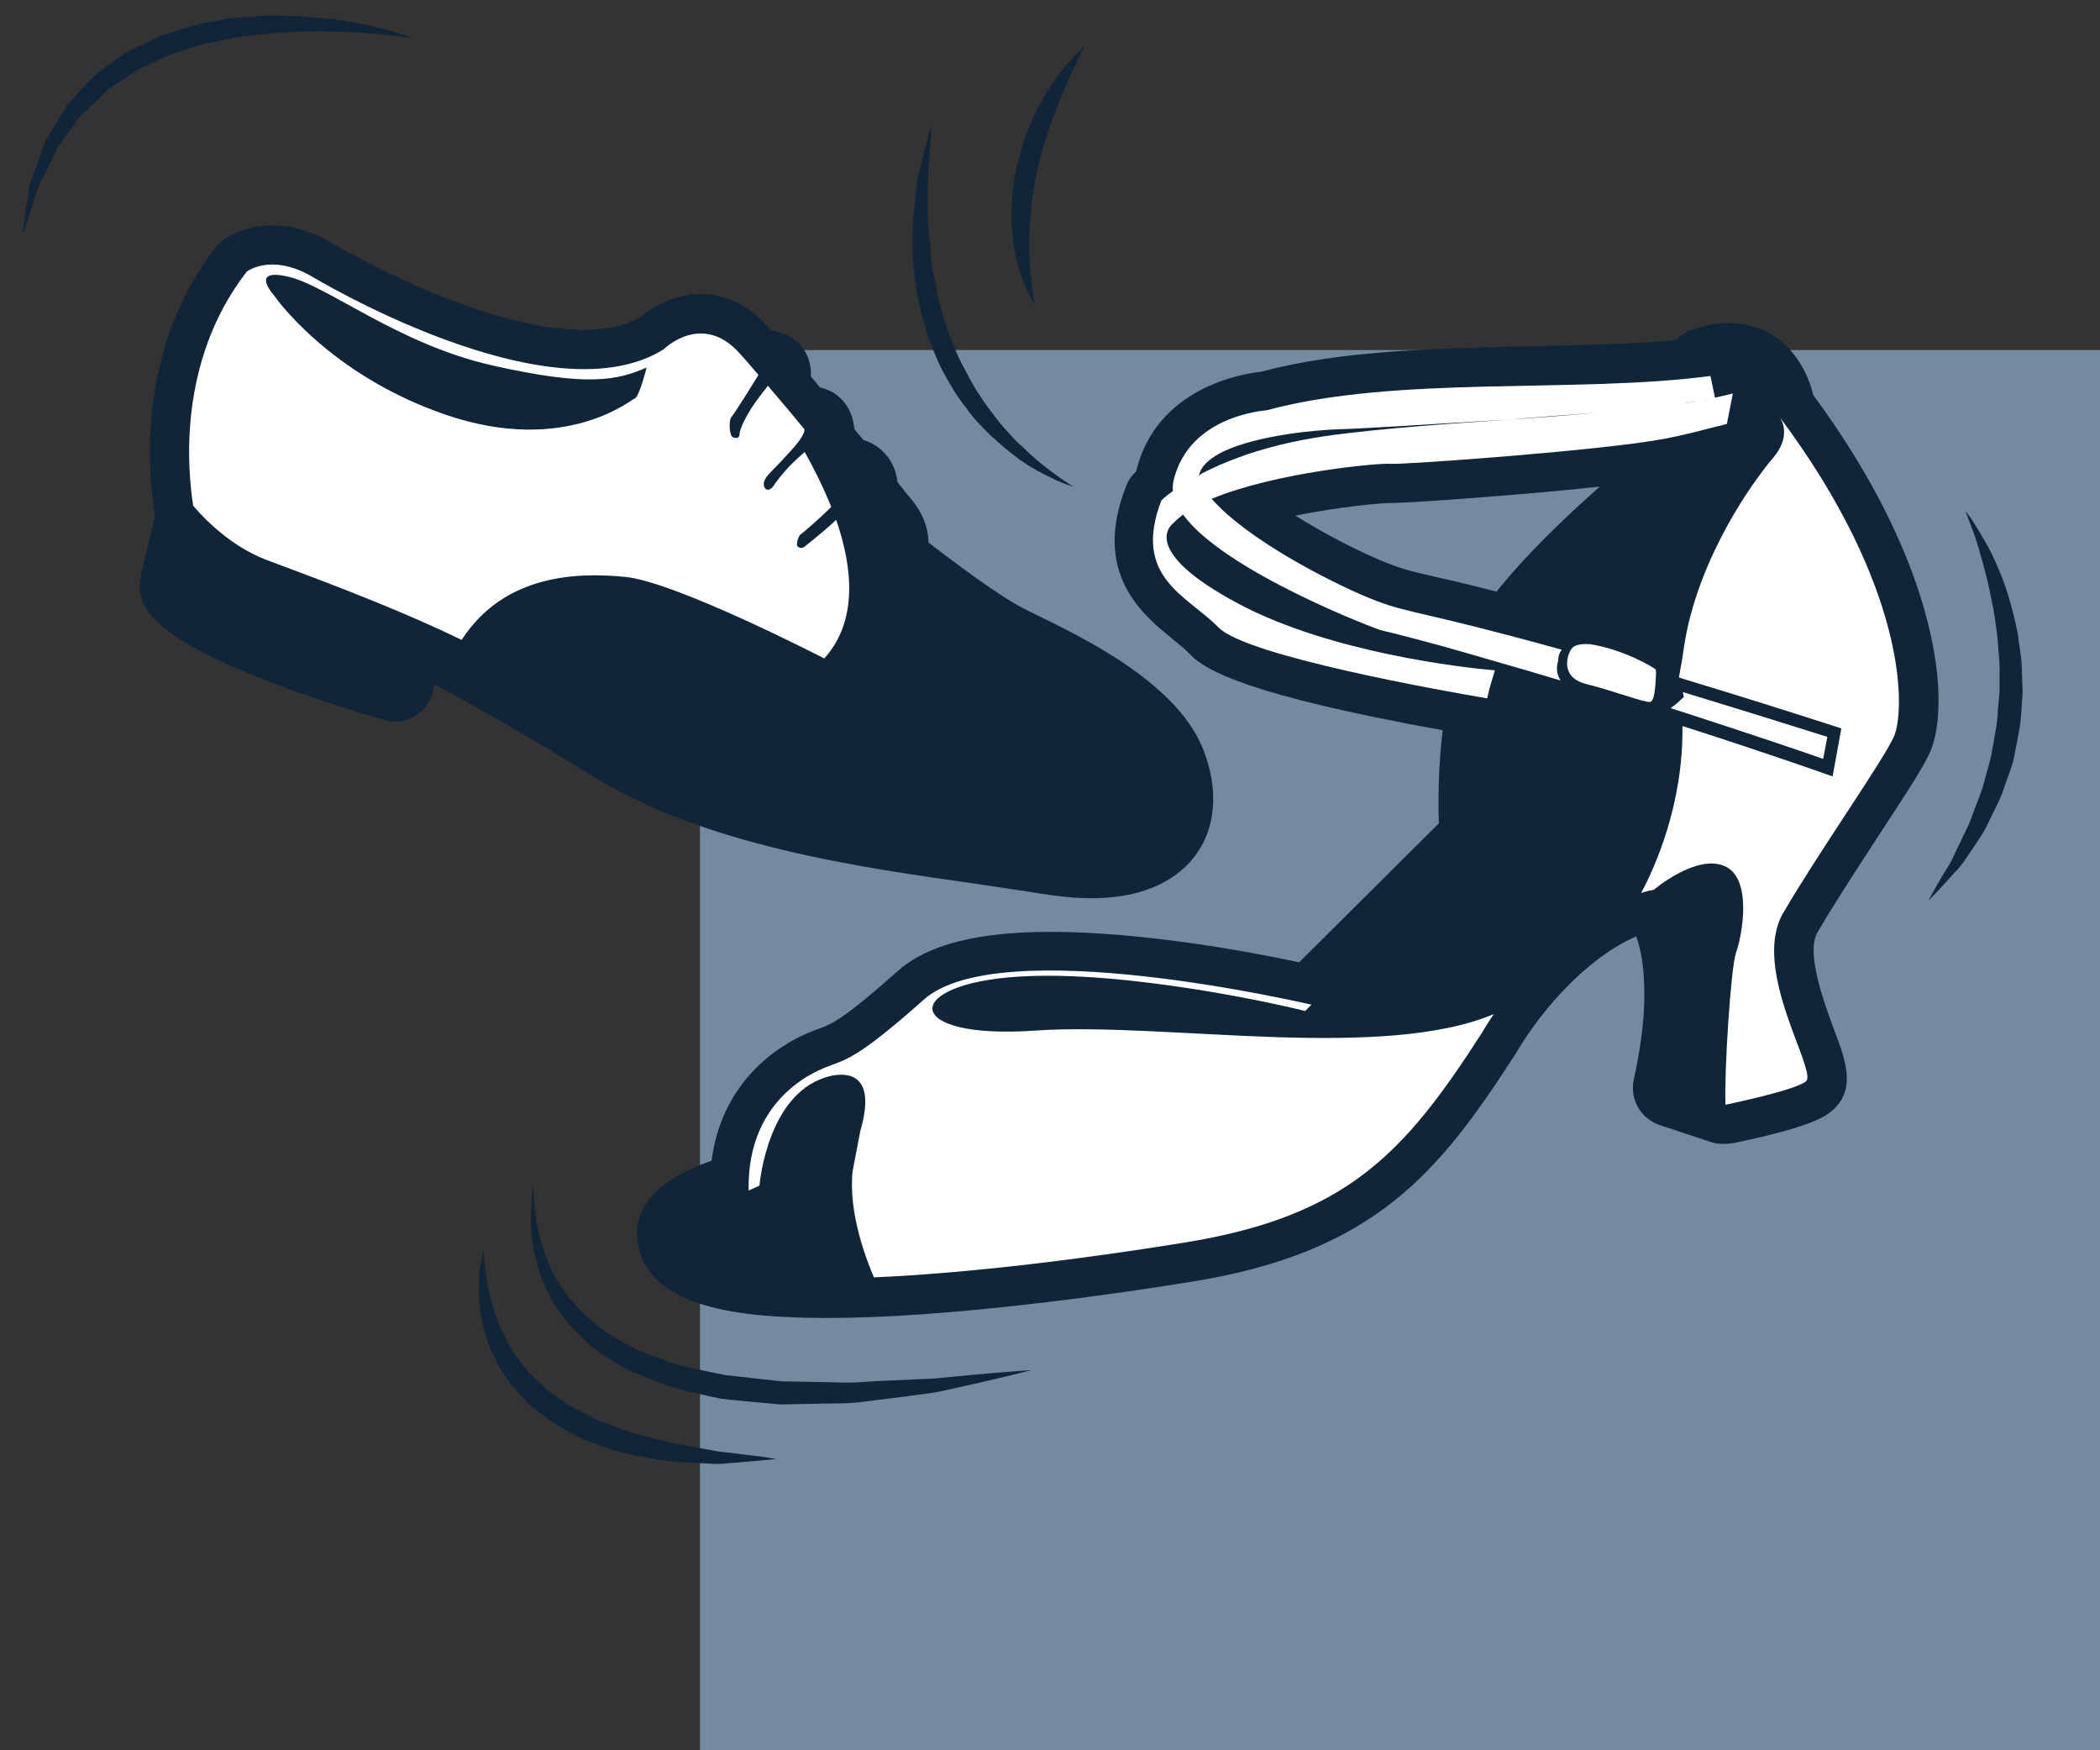
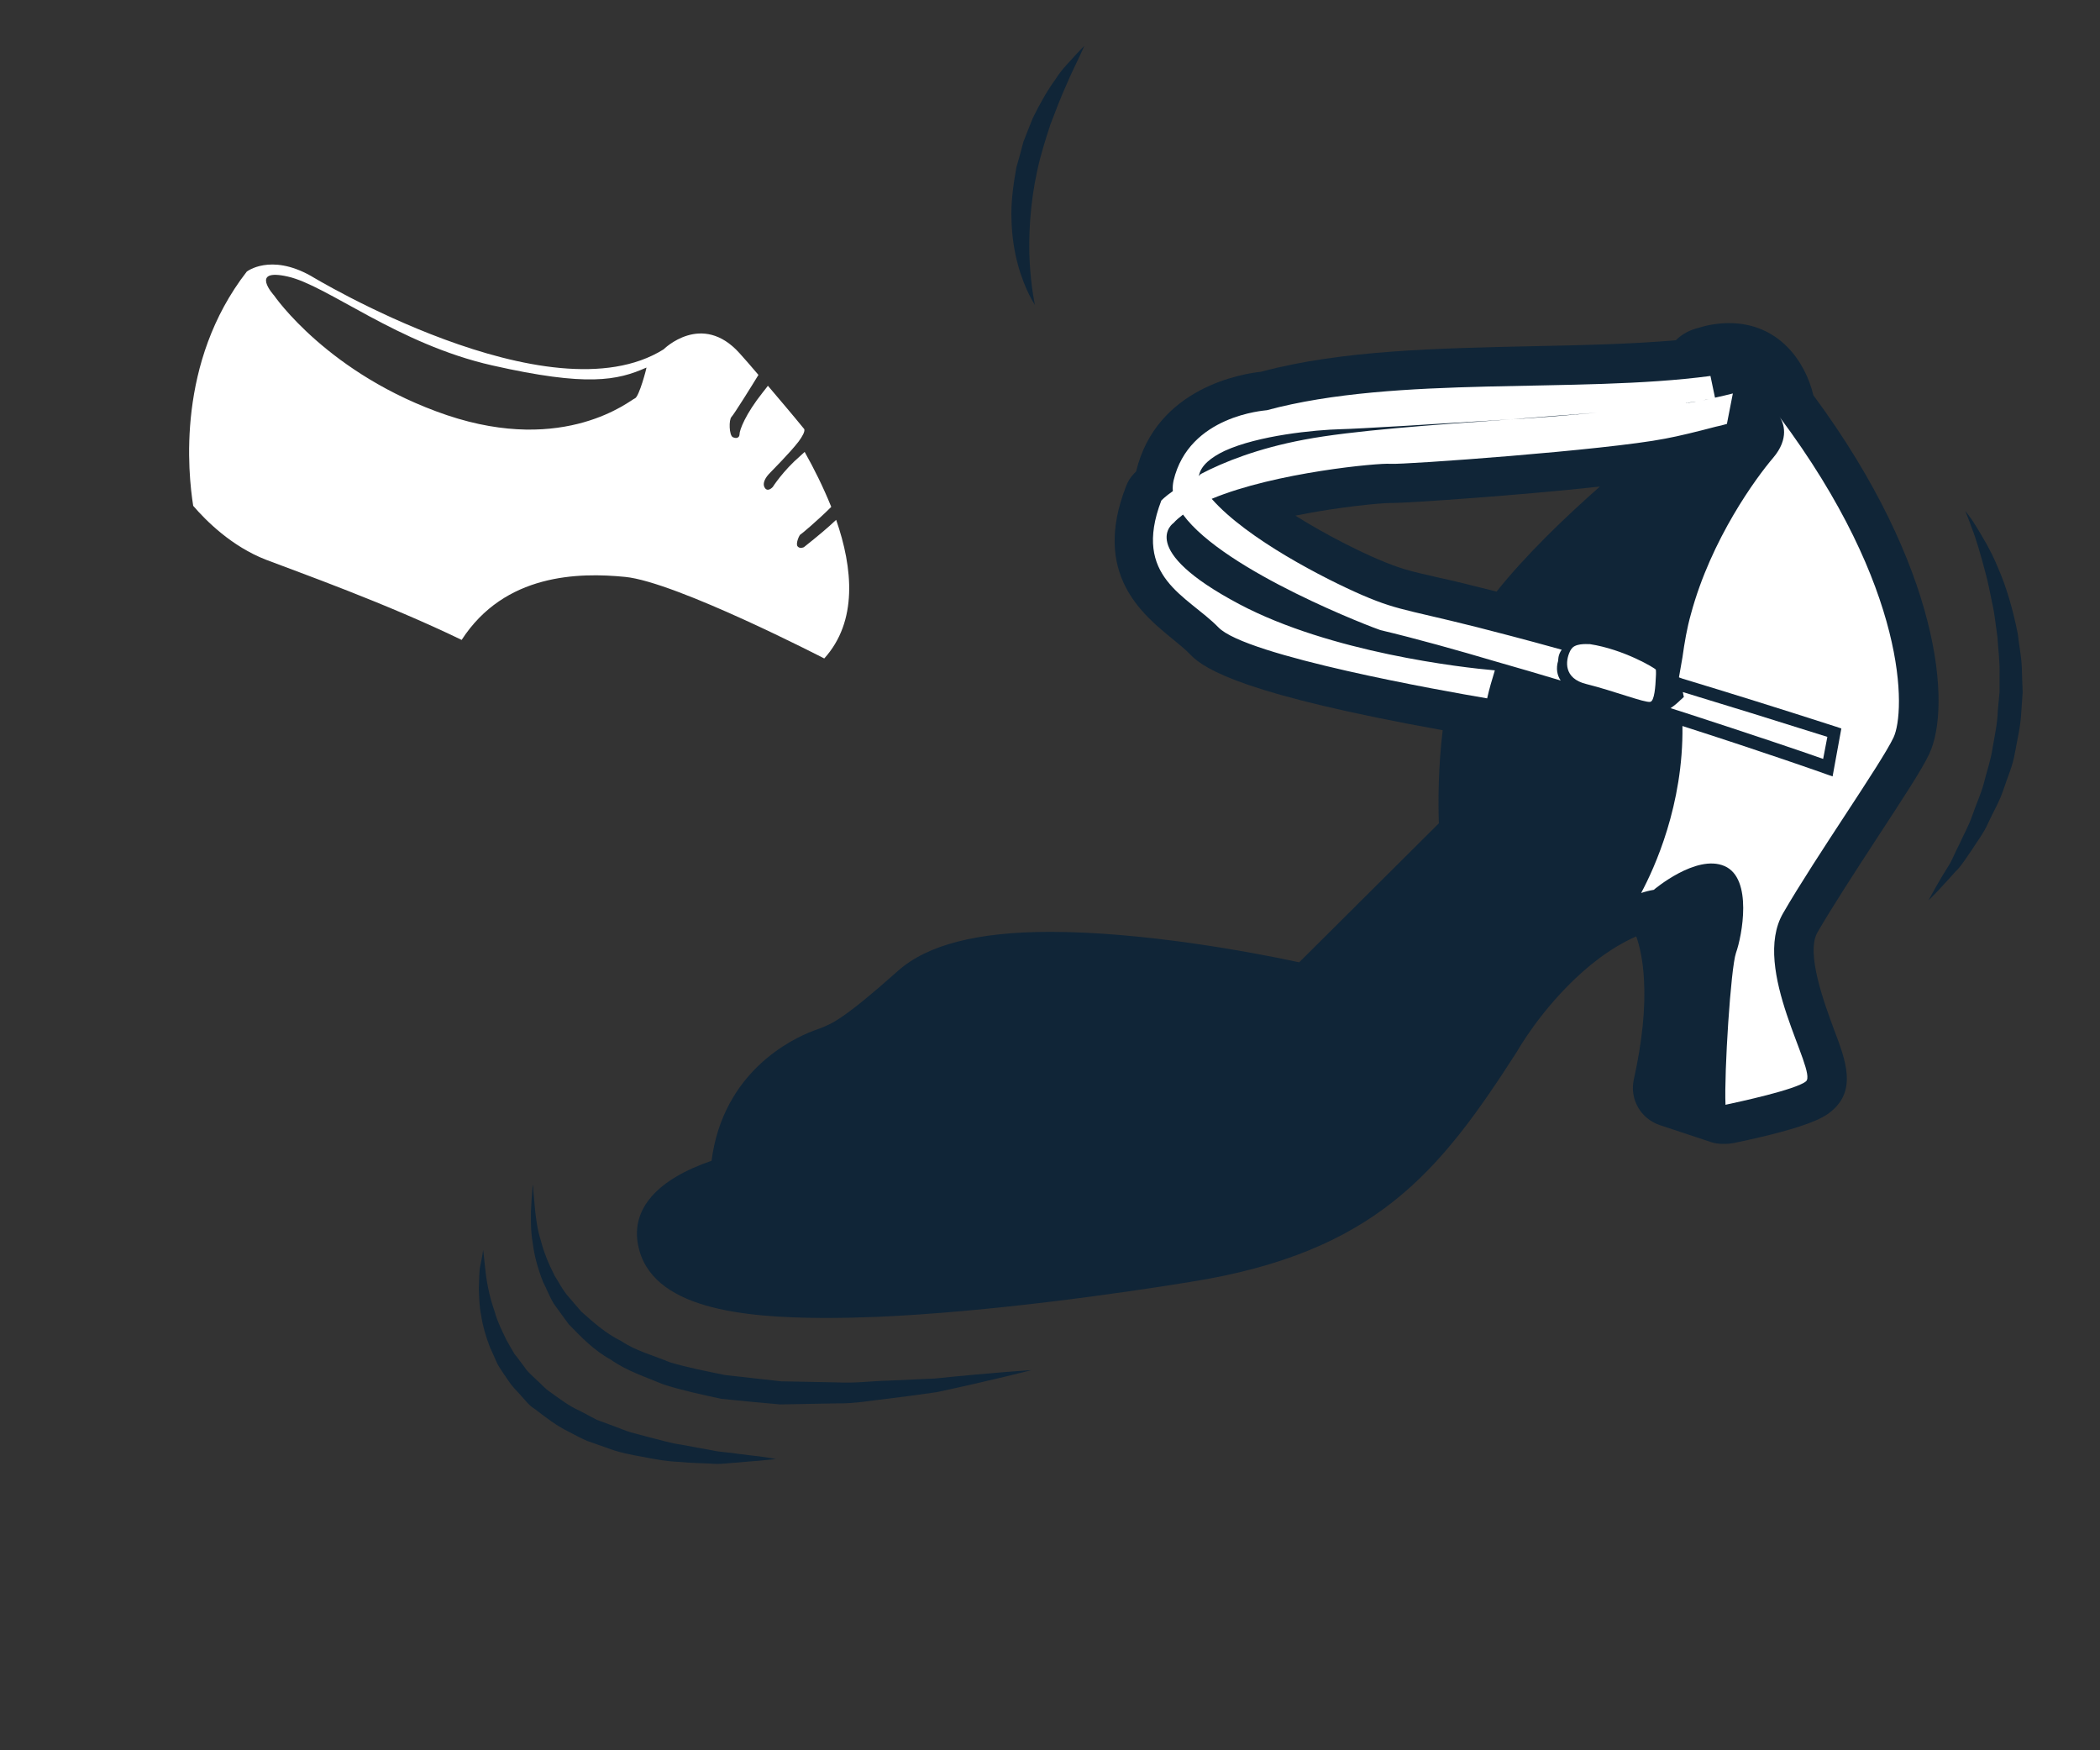
<svg xmlns="http://www.w3.org/2000/svg" version="1.1" x="0px" y="0px" viewBox="0 0 600 500" style="enable-background:new 0 0 600 500;" xml:space="preserve">
  <rect x="0" y="0" width="600" height="500" fill="#333333" stroke="none" />
  <style type="text/css">
	.st0{display:none;}
	.st1{display:inline;fill:#102537;}
	.st2{fill:none;}
	.st3{fill:#748A9E;}
	.st4{fill:#FFFFFF;}
	.st5{fill:#58677C;}
	.st6{fill:#102537;}
	.st7{fill:#839D2F;}
	.st8{fill:#47B7A2;}
	.st9{fill:#0095CD;}
	.st10{fill:#E1919A;}
	.st11{fill:#DC5C8B;}
	.st12{fill:#63B9E9;}
	.st13{fill:#2B7265;}
	.st14{fill:#4AAF4F;}
	.st15{fill:#F8E800;}
	.st16{fill:#CFA300;}
	.st17{fill:#B77E0A;}
	.st18{fill:#6E2784;}
	.st19{fill:#821819;}
	.st20{fill:#A91E26;}
	.st21{fill:#DB353A;}
	.st22{fill:#C03A6F;}
	.st23{fill:#942D55;}
	.st24{fill:#95569E;}
	.st25{fill:#205BA5;}
	.st26{fill:#3A893E;}
	.st27{fill:#AAC93C;}
	.st28{fill:#EEA00E;}
	.st29{fill:#531A62;}
	.st30{fill:#DA705C;}
	.st31{fill:#19437B;}
	.st32{fill:#388F7F;}
	.st33{fill:#BEB300;}
	.st34{fill:#F9D000;}
</style>
  <g id="bg" class="st0">
</g>
  <g id="hl">
</g>
  <g id="Ebene_1">
-     <rect x="200" y="100" class="st3" width="400" height="400" />
    <g>
      <path class="st6" d="M457.1,139c-10.2,9-21.4,19.8-29.5,30c-7.5-1.9-12.8-3.2-17-4.1c-8-1.8-10.7-2.5-16.8-5.1    c-5.2-2.2-14.8-6.9-23.7-12.5c12.8-2.6,24.8-3.6,26.8-3.6l0.9,0C403.5,143.6,434.2,141.5,457.1,139 M518.1,112.9    c-2.3-9.7-9.9-20.6-24.1-20.6c-2.9,0-6,0.5-8.5,1.3c-2.6,0.6-4.9,1.8-6.7,3.6c-12.7,1.1-26.4,1.4-41,1.7    c-26.8,0.6-54.5,1.1-77.5,7.3c-4.9,0.5-29.9,4.3-35.7,28.5c-0.4,0.4-0.6,0.6-0.6,0.6c-1,1-1.8,2.3-2.3,3.7    c-9.7,24.9,4.7,36.5,13.4,43.6c1.8,1.5,3.6,2.9,5,4.4c4.3,4.5,16.5,11.6,72.1,21.6c-1.3,10.7-1.3,20.6-1.1,26.6l-39.9,39.7    c-13.9-3-44.6-8.7-71.1-8.7c-20.9,0-35.2,3.7-43.6,11.2c-15.5,13.8-18.9,15.1-22.3,16.4l-1.9,0.7c-6.1,2.3-25.7,11.7-29,37.1    c-15.5,5.3-23,13.7-21,24c3.5,18.4,30.2,20.8,53.1,20.9h0c4.8,0,9.8-0.1,14.9-0.3c32.5-1.4,70.2-6.8,89.8-10    c52.9-8.4,71.2-31.4,93.2-65.6c0.1-0.2,1.1-1.9,3.1-4.9c4.4-6.5,16-21.6,31.1-28.2c1,2.8,1.9,6.8,2.2,12.2    c0.5,8.2-0.5,17.9-2.9,28.7c-1.2,5.6,1.9,11.1,7.4,13l14.8,4.9c1.7,0.6,4.5,0.6,6.5,0.2c22.6-4.7,26.1-7.7,27.8-9.1    c7.2-6,4.1-14.4,0.7-23.3c-2.6-7.1-8.2-21.9-4.7-27.8c4.3-7.4,10.8-17.4,17-26.9c7.9-12.1,12.9-19.7,14.9-24    C557.7,201.7,554.4,162,518.1,112.9" />
-       <path class="st6" d="M297.5,255.3c5.1,0.8,9.9,1.3,14.2,1.3c11.6,0,20.7-3,27.1-9.1c8.1-7.9,10-19.8,5.3-32.6    c-7.1-19.4-33.9-32.4-48.3-39.4l-3-1.5c-7.3-3.6-21.4-14.3-27.5-19c-0.2-7.1-4.2-11.6-6.3-14c-0.3-0.4-1.2-1.6-2.6-3.3    c-0.3-3.4-1.8-5.9-2.7-7.1c-1.8-2.4-4.3-4.1-7-4.9l-2.6-3.1c-0.2-2.6-1-5.1-2.6-7.3c-1.8-2.4-4.3-4-7.2-4.6l-2.6-3.1    c0.1-1.8-0.2-3.4-0.7-5.1c-0.7-2-2.7-5.6-7.4-7.3c-1-0.4-2.1-0.7-3.2-0.8l-0.9-1c-6.9-7.8-14.3-9.4-19.3-9.4    c-8.7,0-15.2,4.8-17.1,6.5c-4.2,2.5-9.7,3.7-16.4,3.7c-30.1,0-70.8-24.1-72.6-25.2c-5.5-3.1-11-4.6-16.4-4.6    c-8,0-12.9,3.4-14.2,4.4c-0.7,0.6-1.4,1.2-1.9,1.9c-22.7,29.2-19.2,64.5-17.5,75.5l0.2,0.9l-4.1,17.6c-0.3,1.5-0.4,3.1-0.1,4.7    c1,4.9,3.1,16.4,69.6,36.3c3,0.9,6.5,0.4,9.2-1.3c2.7-1.8,4.6-4.6,5-7.9l0.1-1c0.2,0.1,0.4,0.2,0.6,0.3    c9.8,5.2,25.4,13.9,44.7,25.9c31.9,19.9,77,26.2,109.8,30.8C286,253.6,292.1,254.4,297.5,255.3" />
-       <path class="st6" d="M306.7,139c0,0-1.8-0.4-4.9-1.8c-3-1.5-7.4-3.4-11.9-7c-2.4-1.7-4.6-3.8-7.1-6c-2.3-2.4-4.9-4.8-6.9-7.9    c-2.3-2.8-4.3-6.1-6.1-9.5c-1.9-3.3-3.2-7.1-4.7-10.6c-1-3.8-2.2-7.5-2.9-11.2c-0.5-3.8-1.2-7.5-1.4-11.1c-0.1-3.6,0-7.1,0-10.4    c0.4-3.3,0.7-6.4,1-9.2c0.2-2.9,0.7-5.4,1.4-7.6c0.6-2.2,1.1-4.2,1.5-5.8c0.8-3.2,1.4-5,1.4-5s-0.1,1.9-0.3,5.2    c-0.1,3.3-0.8,7.9-0.7,13.5c0,2.8,0,5.8,0,8.9c0.3,3.2,0.7,6.5,0.9,9.9c0.2,3.4,1.3,6.8,1.8,10.4c0.6,3.5,1.9,6.9,2.9,10.4    c1.4,3.3,2.5,6.8,4.2,9.9c1.7,3.1,3.2,6.3,5.2,9.1c1.8,2.9,3.9,5.4,5.8,7.9c2.1,2.3,4,4.7,6.1,6.4c3.9,3.9,7.6,6.7,10.3,8.6    C305,138.1,306.7,139,306.7,139" />
-       <path class="st6" d="M117.7,10.8c0,0-2.2-0.2-6.1-0.7c-3.9-0.6-9.5-0.8-16.1-1.1C89,8.8,81.2,9,73.1,10c-2,0.2-4.1,0.5-6.2,0.8    c-2.1,0.4-4.1,0.9-6.2,1.3c-4.3,0.6-8.2,2.5-12.3,3.6l-5.8,2.7c-1.9,0.9-3.9,1.8-5.5,3c-1.7,1.2-3.4,2.3-5.2,3.5    c-1.8,1.1-3,2.7-4.5,4c-1.4,1.4-2.9,2.8-4.3,4.1c-1.2,1.6-2.3,3.1-3.4,4.6c-1.1,1.5-2.2,3-3.2,4.4c-0.8,1.6-1.5,3.1-2.2,4.6    c-1.3,3-3,5.5-3.8,8.1c-0.8,2.6-1.5,4.8-2.1,6.7c-1.3,3.7-2,5.9-2,5.9s0.3-2.2,0.8-6.1c0.3-2,0.6-4.3,1.1-7.1    c0.4-2.8,1.7-5.6,2.9-8.9c0.6-1.6,1.2-3.3,1.9-5.1c1-1.6,2-3.3,3-5c1-1.7,2.1-3.4,3.2-5.2c1.3-1.6,2.9-3.1,4.3-4.7    c2.8-3.4,6.5-6.1,10.3-8.7c1.8-1.4,3.9-2.5,6-3.4l6.3-3C50.7,8.9,55,7,59.5,6.4c2.2-0.4,4.5-0.8,6.7-1.2c2.2-0.2,4.4-0.4,6.5-0.5    c4.3-0.5,8.4-0.1,12.3-0.1c3.9,0.3,7.6,0.6,10.9,1c6.7,0.9,12.2,2.2,16,3.3C115.7,10,117.7,10.8,117.7,10.8" />
      <path class="st6" d="M295.7,87.1c0,0-2.9-4.2-4.9-11.6c-1-3.7-1.7-8.1-1.8-12.8c-0.2-4.8,0.5-9.9,1.4-14.9c0.7-2.4,1.4-4.9,2-7.3    c0.9-2.3,1.8-4.6,2.7-6.8c2.1-4.3,4.3-8.1,6.5-11.1c2-3.2,4.4-5.3,5.8-7c1.5-1.6,2.4-2.5,2.4-2.5s-0.5,1.2-1.4,3.1    c-0.9,1.9-2.3,4.7-3.7,8c-1.5,3.3-3,7.2-4.6,11.4c-1.4,4.3-2.8,8.7-3.8,13.4c-2,9.2-2.5,18.7-2.1,25.9    C294.6,82.2,295.7,87.1,295.7,87.1" />
      <path class="st6" d="M152.2,338.3c0,0,0.2,0.7,0.2,2c0.1,1.3,0.3,3.3,0.5,5.6c0.3,2.4,0.6,5.3,1.6,8.4c0.8,3.2,2.2,6.7,4,10.2    c1.1,1.7,2,3.5,3.3,5.2c1.4,1.6,2.8,3.3,4.3,5c3.4,3,6.9,6.2,11.4,8.4c4.1,2.8,9.2,4.1,14,6.1c5.1,1.5,10.3,2.5,15.6,3.6    c5.4,0.6,10.8,1.2,16.1,1.8c5.4,0.1,10.7,0.2,15.8,0.3c5.1,0.3,10.1-0.4,14.8-0.5c4.7-0.2,9.2-0.4,13.3-0.6    c16.4-1.7,27.6-2.4,27.6-2.4s-10.7,2.8-27.1,6.3c-4.1,0.6-8.6,1.2-13.4,1.8c-4.8,0.5-9.8,1.5-15.1,1.4c-5.3,0.1-10.7,0.2-16.2,0.3    c-5.6-0.5-11.2-1-16.8-1.6c-5.6-1.2-11.2-2.4-16.5-4.1c-5.3-2.2-10.6-3.9-15.1-7.1c-4.8-2.6-8.6-6.6-12-10.1c-1.5-2-2.9-4-4.3-5.9    c-1.2-2-2-4.2-3-6.1c-1.6-4-2.6-7.9-3-11.3c-0.6-3.4-0.5-6.4-0.5-8.9C151.9,341.1,152.3,338.4,152.2,338.3" />
      <path class="st6" d="M138,357c0,0,0.1,0.4,0.2,1.3c0.1,0.9,0.2,2.2,0.4,3.8c0.3,3.2,1,7.7,2.8,12.8c0.7,2.6,2,5.2,3.3,7.9    c0.7,1.3,1.5,2.6,2.3,4c1,1.2,1.9,2.5,2.9,3.8c0.9,1.4,2.2,2.4,3.4,3.6c1.3,1.1,2.3,2.4,3.8,3.4c2.8,2,5.5,4.1,8.7,5.5    c1.6,0.8,3.1,1.7,4.7,2.5l4.9,1.8c1.7,0.6,3.2,1.3,4.9,1.8c1.7,0.4,3.3,0.9,4.9,1.3c3.3,0.8,6.4,1.8,9.5,2.2    c3.1,0.6,6,1.1,8.7,1.6c2.7,0.6,5.2,0.6,7.4,1c2.2,0.3,4.2,0.5,5.8,0.7c3.2,0.4,5.1,0.8,5.1,0.8s-1.8,0.2-5.1,0.5    c-1.6,0.1-3.6,0.3-5.9,0.5c-2.3,0.1-4.9,0.6-7.7,0.3c-2.8-0.1-5.9-0.2-9.1-0.5c-3.2-0.1-6.6-0.7-10.1-1.4    c-3.5-0.6-7.1-1.3-10.7-2.7l-5.4-1.9c-1.8-0.8-3.5-1.7-5.2-2.6c-3.5-1.7-6.6-4.1-9.7-6.5c-1.7-1-2.8-2.6-4.1-4    c-1.3-1.4-2.6-2.7-3.6-4.3c-1-1.5-2.1-3-3-4.6c-0.7-1.6-1.4-3.2-2.1-4.7c-1.2-3.1-2.1-6.2-2.5-9c-0.6-2.8-0.6-5.5-0.7-7.8    c0.1-2.3,0.1-4.3,0.3-5.9C137.8,358.9,138.1,357,138,357" />
      <path class="st6" d="M561.5,146c0,0,1.3,1.4,3,4.2c1.7,2.8,4.3,6.9,6.4,12.1c2.3,5.2,4.2,11.7,5.6,18.7c0.4,3.6,1.2,7.2,1.2,11.1    c0.1,1.9,0.1,3.8,0.2,5.7l-0.4,5.8c-0.2,3.9-1.1,7.6-1.8,11.4c-0.6,3.8-2.2,7.2-3.3,10.6c-1.1,3.4-3,6.5-4.3,9.4    c-1.3,3-3.3,5.5-4.8,7.9c-1.6,2.3-3,4.6-4.7,6.2c-1.5,1.7-2.9,3.2-4,4.4c-2.2,2.4-3.6,3.7-3.6,3.7s0.9-1.7,2.5-4.5    c0.8-1.4,1.8-3.1,3-5c1.3-1.9,2.1-4.3,3.4-6.7c1.1-2.5,2.6-5.1,3.6-8c1-3,2.4-5.9,3.3-9.2c0.8-3.3,2-6.6,2.5-10.1    c0.6-3.5,1.4-7,1.5-10.6l0.5-5.4l0-5.3c0.1-3.6-0.4-7-0.6-10.4c-0.5-3.4-0.8-6.7-1.5-9.7c-0.6-3-1.2-6-1.9-8.6    c-1.4-5.3-2.7-9.8-3.9-12.8C562.3,147.8,561.5,146,561.5,146" />
      <path class="st4" d="M181.4,113.8c-1.2,0.4-19.8,16.2-53.7,4.8c-33.9-11.5-49.4-34.2-49.4-34.2s-7.2-7.9,3.9-5.4    c11.3,2.5,31.4,19.3,58.5,25.4c27,6.1,35.7,4.3,44,0.6C184.8,105,182.6,113.4,181.4,113.8 M238.9,148.5c-2.3,2.2-5.3,4.7-9.2,7.8    c0,0-1.1,0.6-1.8-0.2c-0.7-0.8,0.6-3.5,0.8-3.4c0.1,0,4.8-3.9,8.8-7.9c-2.3-5.7-5-11.1-7.6-15.7c-0.4,0.4-0.8,0.7-1.2,1.1    c-5,4.3-7.9,8.9-7.9,8.9s-1.2,1.4-2.1,0.5c-0.9-1-0.5-2.5,0.9-4.1c1-1.1,5.9-5.9,8.6-9.4c1.1-1.5,1.8-2.8,1.6-3.5    c-3.5-4.3-7.1-8.5-10.4-12.4c-0.4,0.5-0.8,1.1-1.4,1.8c-5.1,6.4-6.7,10.9-6.7,12c0,1-0.8,1.4-1.9,0.9c-1.1-0.5-1.2-5-0.4-5.8    c0.7-0.7,6-9.2,7.7-12c-2-2.4-3.9-4.5-5.4-6.2c-10.8-12-21.7-1.1-21.7-1.1C157,120.2,88.8,78.8,88.8,78.8    c-11.6-6.5-18.3-1.2-18.3-1.2c-20.1,25.9-16.8,57.4-15.3,66.9c3.7,4.3,11,11.6,20.8,15.4c9.4,3.6,34.2,12.4,55.9,22.9    c12.3-19,33.5-19.3,46.7-18c14.5,1.4,56.9,23.3,56.9,23.3C245.1,177.5,243.7,162.3,238.9,148.5" />
      <path class="st4" d="M506.6,130.8c-4.7,5.5-17.7,23.1-23.5,44.7c-1.1,3.9-1.8,8-2.4,12.3l-1,5.7l1.1,0.4    c12.9,3.9,27.7,8.5,43.8,13.7l1.5,0.5l-2.5,13.7l-2-0.7c-0.2-0.1-17.5-6.2-40.9-13.7c0.3,22.5-8,40.6-11.8,47.7    c1.2-0.4,2.4-0.7,3.6-0.9c0,0,12.1-10.3,20.2-6.8c8.2,3.5,5,20.1,3.3,24.8c-1.5,4.3-3.4,34.2-3,43.4c3.7-0.8,20.1-4.3,23-6.7    c3.4-2.8-15.9-32.1-6.5-48.1c9.3-16.1,28-42.7,31.5-50.1c3.5-7.4,4.2-42.5-32.7-91.8C509.7,120.7,511.3,125.3,506.6,130.8" />
      <path class="st4" d="M342.6,135.7c0.6-2.8,3.5-5.1,7.3-6.9c9.6-4.4,25.6-6,33.3-6.2c4.8-0.1,26.1-1.4,48.4-2.8    c8.3-0.7,16.8-1.3,24.7-1.9c-7.9,0.7-16.3,1.4-24.7,1.9c-22.6,1.6-45.3,3.2-59,5.8c-13.3,2.5-23,6.4-29.5,9.8l-0.6,0.6    C342.5,136,342.5,135.9,342.6,135.7 M484.6,114.7c-0.7,0.2-1.5,0.2-2.2,0.4c-0.2,0-0.4,0-0.5,0.1h-0.3    C482.6,115,483.6,114.8,484.6,114.7 M488.4,114c-0.4,0.1-0.7,0.1-1,0.2c-0.4,0.1-0.7,0.1-1,0.2C487.1,114.2,487.8,114.1,488.4,114     M348.1,179.2c7.8,8.2,64.4,18.2,76.8,20.3c0.6-2.7,1.4-5.4,2.2-8c-9.4-0.8-46.9-5.1-73-18.9c-29.8-15.8-18.8-23.2-18.8-23.2    c0.8-0.9,1.7-1.6,2.7-2.4c11.9,16.3,55,32.6,56.4,33c10.5,2.5,21.9,5.7,33.4,9.1c6,1.7,12.1,3.5,18.1,5.3c-1-1.5-1.4-3.4-0.7-5.7    c0,0-0.1-1.6,1-3.1c-5.4-1.5-10.2-2.8-14.4-3.9c-29-7.7-31-6.7-42.6-11.7c-10.6-4.6-32.9-16-43-27.5c18.2-7.6,48-10.3,51-10    c3.7,0.3,61.8-3.9,78.6-7.2c3.8-0.7,9.1-2,14.4-3.4c1-0.2,2.2-0.5,3.2-0.8l1.7-8.7c-1.5,0.4-3.3,0.8-5.1,1.2l-1.3-6.2    c-38.3,5.1-89.4-0.3-126.8,9.8h-0.1c-0.3,0.1-22.1,1.4-26.5,20.1c-0.2,1-0.3,1.9-0.2,3c-2.3,1.6-3.3,2.7-3.3,2.7    C323.4,165,339.2,170.1,348.1,179.2" />
      <path class="st4" d="M477.3,202.3l4.1,1.3c19.1,6.2,34.2,11.3,39.5,13.2l1.2-6.3c-15.2-4.8-29.1-9.1-41.3-12.8l0.3,1.4l-1,0.9    C479.4,200.7,478.5,201.5,477.3,202.3" />
      <path class="st4" d="M449.3,185c-0.2,0.2-0.6,0.7-0.8,1.2c-1.2,2.6-1.8,7.6,4.7,9.2c8,2,16.7,5.4,18.3,5.1    c1.2-0.2,1.5-4.5,1.6-7.1c0.1-1.2,0-2,0-2.1c-0.2-0.4-9.1-5.8-18.9-7.3C454.2,184.1,450.8,183.6,449.3,185" />
-       <path class="st4" d="M243.6,334.6c-1.3,12.1,4.2,25.9,6.1,30.3c27.7-1.2,60.8-5.4,88.5-9.9c46.8-7.5,63.2-25.7,85.3-60.1    c0,0,1.1-2,3.3-5.2c-15.7,6.6-38.4,7.3-61.6,6.6h0c-24.9-0.8-50.6-3.2-69.3-1.9c-38.5,2.7-38.4-13.3-5-15.4    c15.6-1,34.7,1.1,50.6,3.6c15.9,2.5,28.6,5.5,31.4,6.2l1.2-1.2l0.1-0.1c0.1-0.1,0.2-0.2,0.3-0.3l0.2-0.2    c-1.1-0.2-89.1-20.9-110.8-1.4c-19.2,17.1-22.4,17.1-27.5,19.1c-1.3,0.6-23.1,7.8-22.5,35.4l3.1-1.4c0,0,0,0,0-0.1l0,0    c0.2-2.2,2.8-25.5,18.5-30.7c0,0,16.6-6.4,10.3,15.2L243.6,334.6z" />
    </g>
  </g>
</svg>